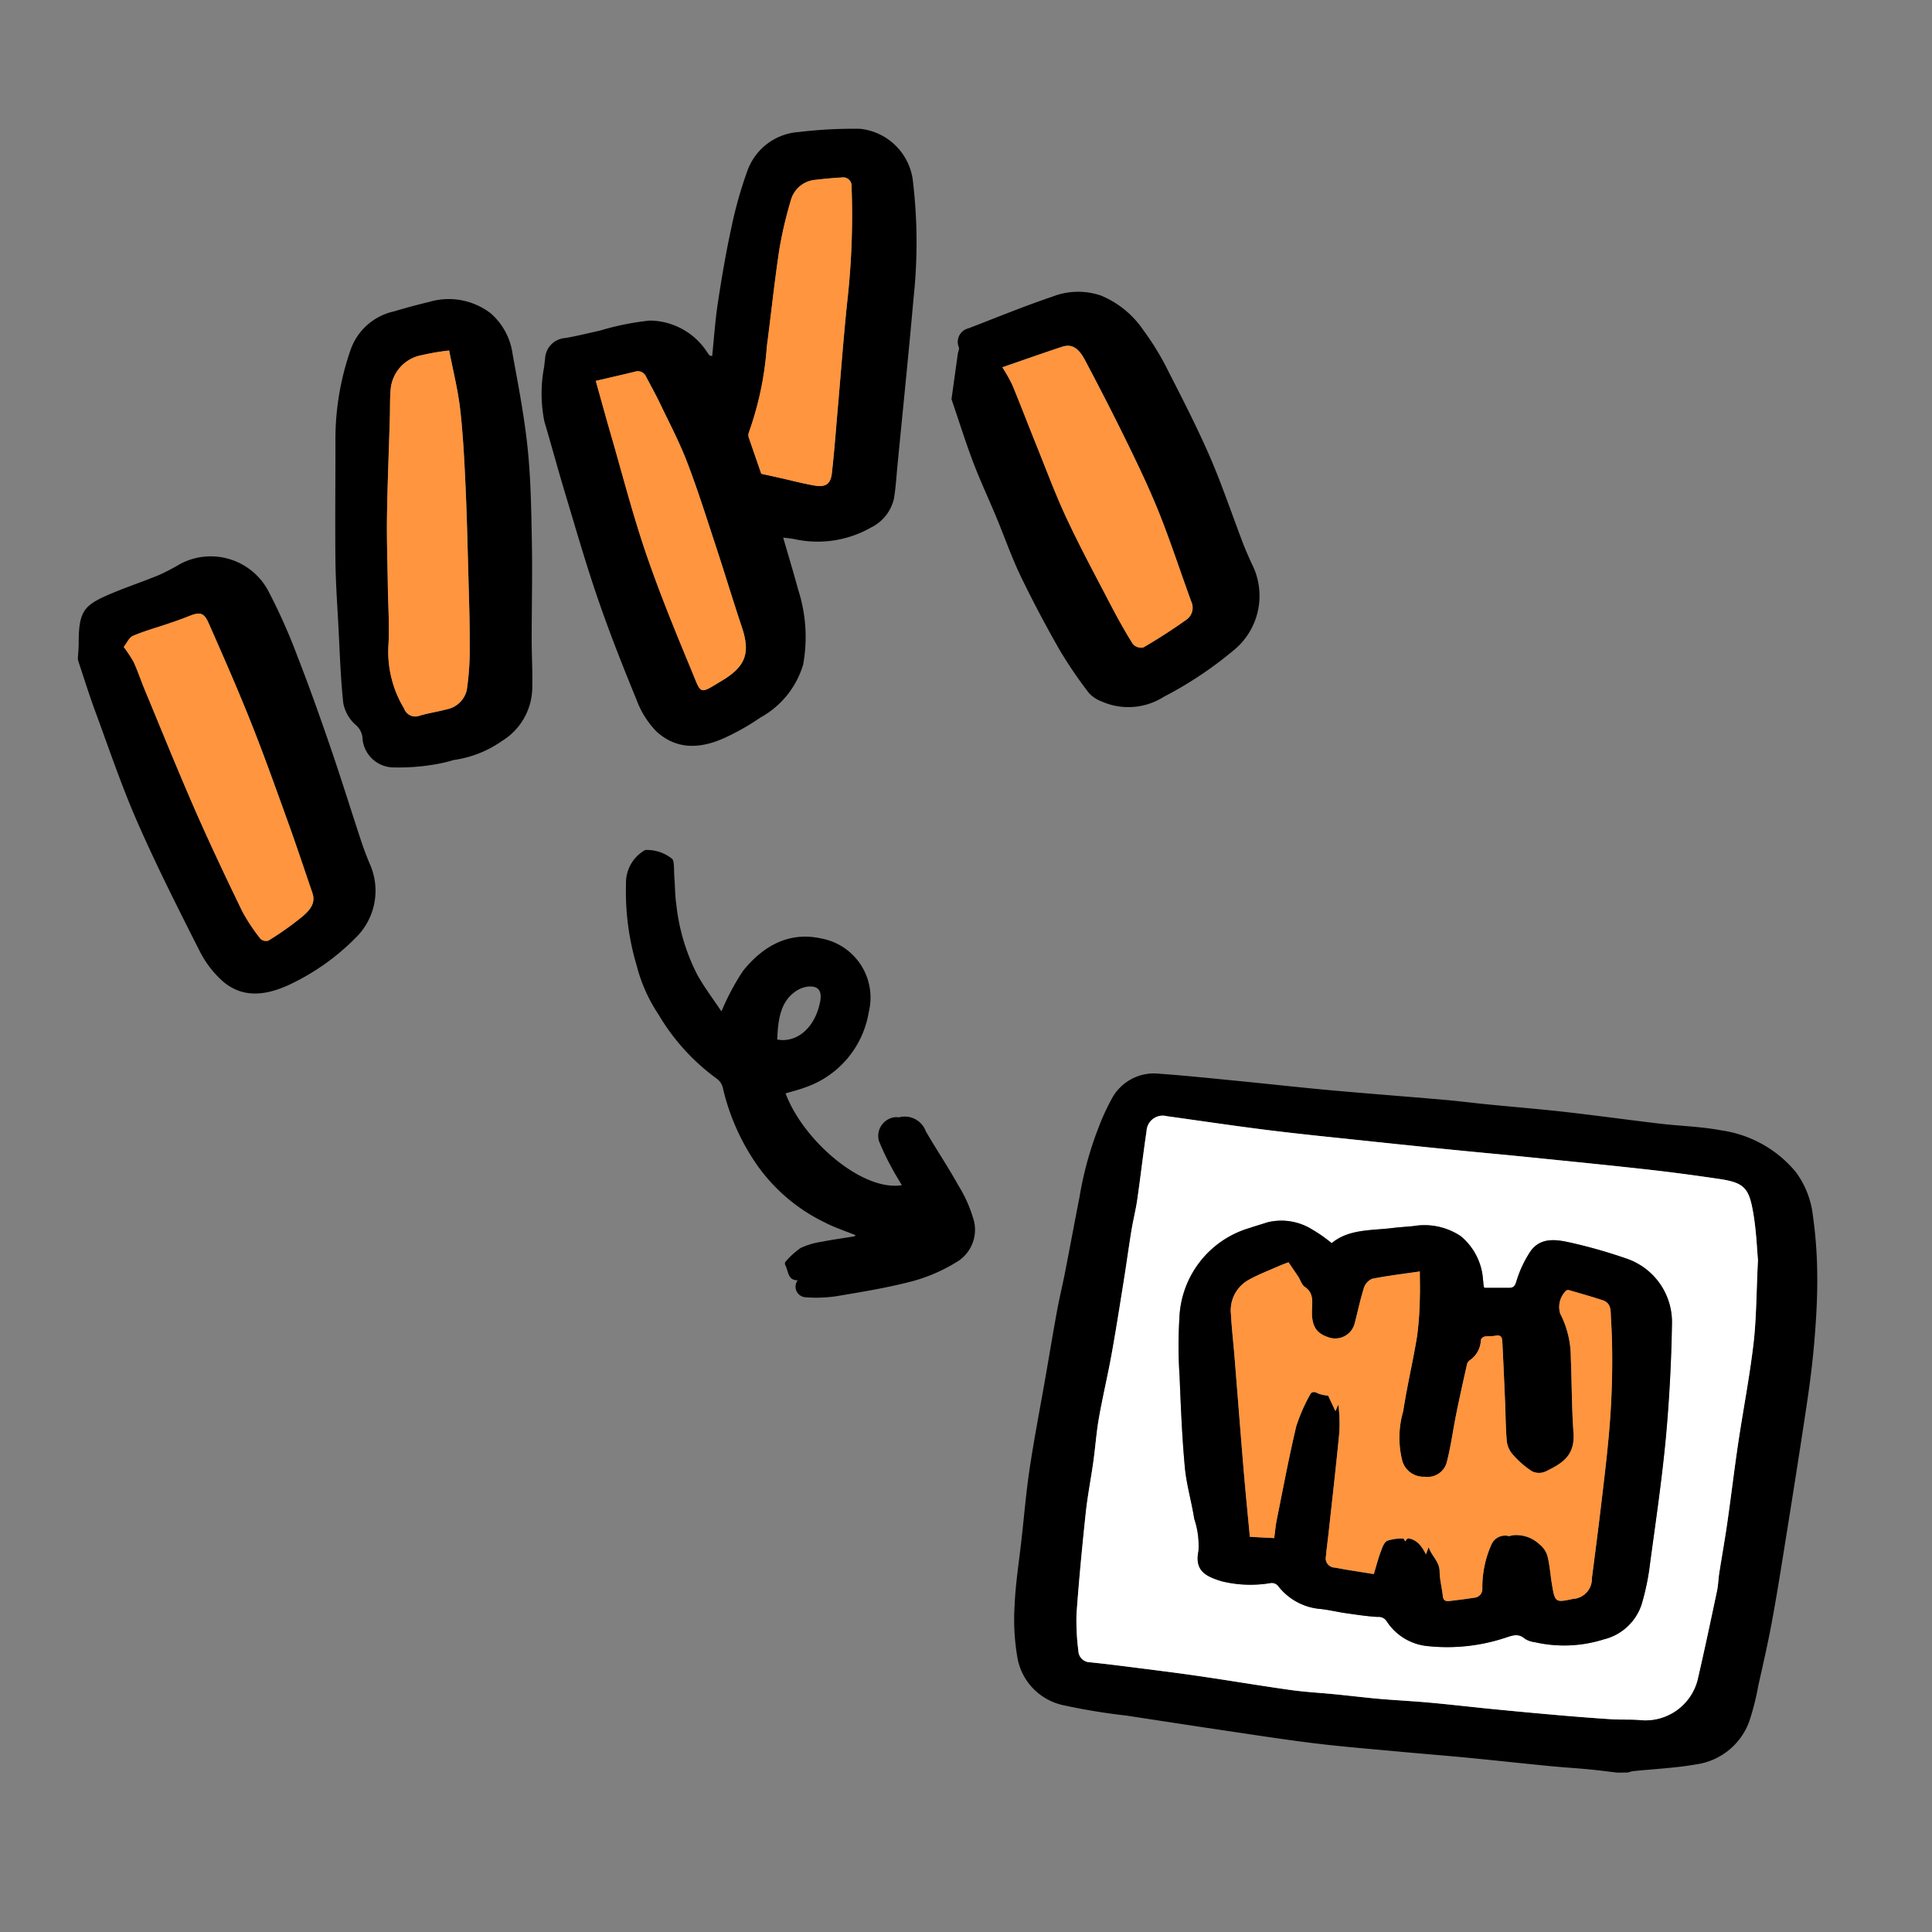
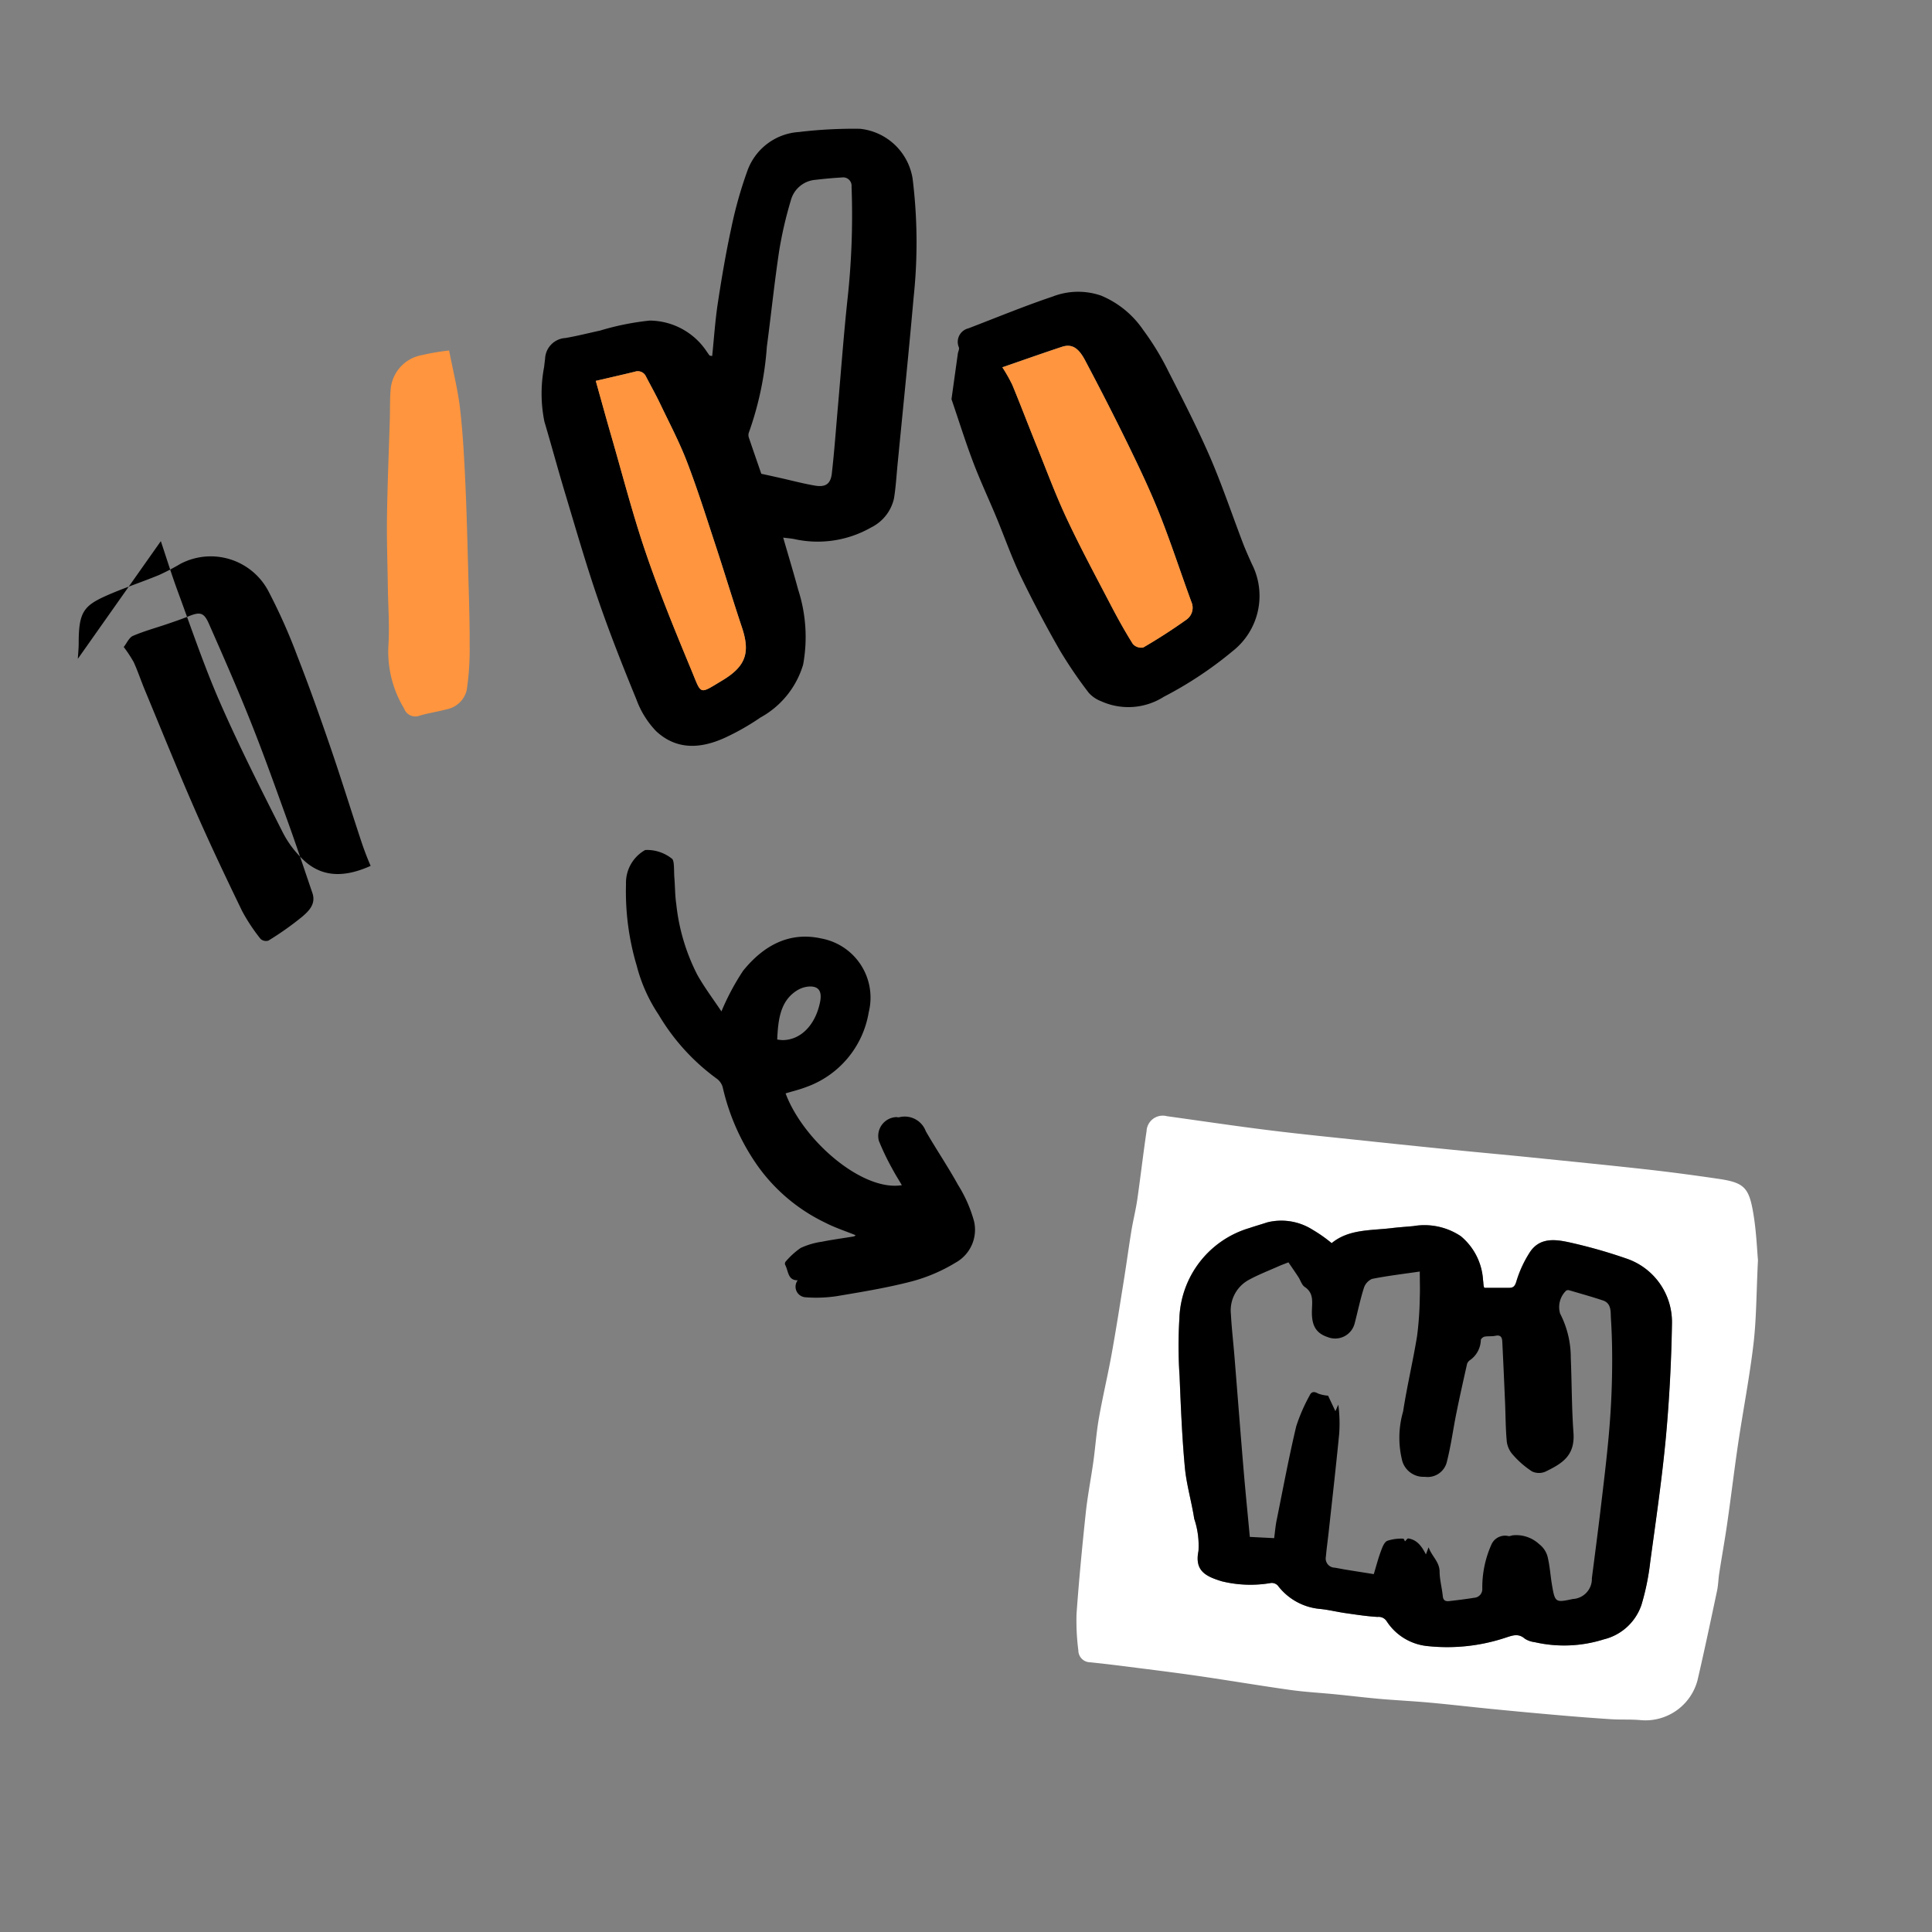
<svg xmlns="http://www.w3.org/2000/svg" data-name="グループ 1624" width="144" height="144" viewBox="0 0 144 144">
  <rect x="0" y="0" width="144" height="144" fill="#808080" stroke="none" />
  <defs>
    <clipPath id="thb9zsle5a">
      <path data-name="長方形 1417" style="fill:none" d="M0 0h132.397v124.811H0z" />
    </clipPath>
  </defs>
  <path data-name="長方形 1344" style="fill:none" d="M0 0h144v144H0z" />
  <g data-name="グループ 2010">
    <g data-name="グループ 2009" style="clip-path:url(#thb9zsle5a)" transform="translate(5.801 9.594)">
-       <path data-name="パス 2638" d="M114.75 122.528c-.7-.082-1.406-.177-2.111-.243-.99-.094-1.984-.154-2.974-.251-2.049-.2-4.095-.426-6.144-.624-1.738-.167-3.479-.3-5.218-.465-2.033-.189-4.07-.353-6.1-.6-2.2-.268-4.393-.61-6.586-.936-2.493-.369-4.984-.753-7.474-1.135a46.078 46.078 0 0 1-4.655-.764 4.413 4.413 0 0 1-3.427-3.391 16.528 16.528 0 0 1-.24-4.03c.068-1.644.33-3.28.512-4.919.2-1.774.346-3.557.613-5.321.343-2.276.782-4.538 1.178-6.806.284-1.626.552-3.256.85-4.879.183-1 .422-1.981.617-2.974.36-1.843.7-3.69 1.063-5.532a26.01 26.01 0 0 1 1.42-5.2 16.832 16.832 0 0 1 1.061-2.286 3.568 3.568 0 0 1 3.481-1.736c1.889.135 3.774.332 5.659.517 1.982.194 3.962.411 5.944.605 1.234.122 2.47.225 3.705.329 2 .169 4 .324 6.005.5.992.088 1.981.217 2.972.315 1.98.2 3.965.357 5.943.581 2.352.266 4.7.593 7.048.871 1.528.181 3.08.215 4.585.5a8.821 8.821 0 0 1 5.565 3.1 6.709 6.709 0 0 1 1.273 3.209 33.485 33.485 0 0 1 .331 4.582c.015 1.619-.082 3.244-.218 4.859s-.342 3.205-.581 4.8c-.535 3.563-1.1 7.122-1.671 10.68-.3 1.87-.6 3.74-.948 5.6-.285 1.521-.633 3.03-.972 4.541a19.346 19.346 0 0 1-.683 2.7 4.945 4.945 0 0 1-3.99 3.193c-1.54.269-3.116.339-4.675.5a2.246 2.246 0 0 0-.369.1zm10.475-38.212c-.069-.736-.118-2.109-.343-3.452-.32-1.909-.662-2.3-2.536-2.584-1.75-.261-3.5-.5-5.263-.694-2.928-.328-5.86-.619-8.791-.915-1.94-.2-3.882-.37-5.822-.565q-3.307-.331-6.611-.682c-2.37-.251-4.742-.485-7.107-.78-2.533-.315-5.059-.693-7.588-1.044a1.207 1.207 0 0 0-1.51 1.118c-.253 1.7-.445 3.4-.691 5.095-.113.778-.31 1.543-.437 2.319-.2 1.242-.37 2.49-.569 3.733-.294 1.831-.578 3.664-.909 5.489-.288 1.589-.666 3.162-.945 4.752-.188 1.069-.262 2.157-.412 3.233-.179 1.279-.432 2.55-.568 3.833-.266 2.5-.508 5.008-.687 7.518a17.239 17.239 0 0 0 .136 2.741.883.883 0 0 0 .862.872c.967.1 1.932.216 2.9.339 1.705.218 3.412.425 5.113.673 2.3.335 4.6.724 6.909 1.049 1.109.156 2.233.214 3.348.324 1.1.109 2.194.245 3.293.341 1.26.109 2.524.169 3.784.284 1.564.142 3.124.326 4.687.48q2.452.24 4.908.455c1.3.113 2.61.216 3.916.3.712.045 1.431 0 2.141.063a4.013 4.013 0 0 0 4.288-2.98c.513-2.2.979-4.42 1.449-6.635.093-.437.1-.891.168-1.333.2-1.252.423-2.5.6-3.753.284-1.977.518-3.96.812-5.935.368-2.475.85-4.936 1.142-7.42.217-1.853.208-3.733.331-6.239" />
-       <path data-name="パス 2639" d="M0 39.511c.023-.395.065-.789.064-1.184 0-2.365.4-2.8 2.239-3.6 1.23-.531 2.508-.951 3.748-1.462a16.636 16.636 0 0 0 1.6-.836 4.859 4.859 0 0 1 6.519 1.973 42.576 42.576 0 0 1 2.2 4.929c.875 2.234 1.677 4.5 2.457 6.769.794 2.311 1.516 4.647 2.283 6.967.21.635.447 1.264.714 1.877a4.9 4.9 0 0 1-1.124 5.368 17.275 17.275 0 0 1-5.04 3.537c-1.664.745-3.389.985-4.884-.328a7.56 7.56 0 0 1-1.7-2.235c-1.606-3.175-3.213-6.354-4.638-9.605-1.185-2.707-2.131-5.519-3.156-8.3-.455-1.232-.842-2.49-1.26-3.736L0 39.511m3.421-.882a9.537 9.537 0 0 1 .75 1.141c.305.673.538 1.379.822 2.062 1.239 2.982 2.446 5.977 3.741 8.935 1.114 2.543 2.305 5.053 3.516 7.552a13.7 13.7 0 0 0 1.372 2.07.611.611 0 0 0 .582.125 22.905 22.905 0 0 0 2.516-1.779c.5-.427 1.044-.956.762-1.775-.6-1.756-1.184-3.52-1.814-5.266-.9-2.491-1.785-4.987-2.765-7.445-.989-2.484-2.066-4.933-3.145-7.379-.362-.821-.66-.87-1.5-.53-.518.21-1.049.39-1.579.572-.859.294-1.74.532-2.571.889-.287.124-.452.532-.687.829" />
+       <path data-name="パス 2639" d="M0 39.511c.023-.395.065-.789.064-1.184 0-2.365.4-2.8 2.239-3.6 1.23-.531 2.508-.951 3.748-1.462a16.636 16.636 0 0 0 1.6-.836 4.859 4.859 0 0 1 6.519 1.973 42.576 42.576 0 0 1 2.2 4.929c.875 2.234 1.677 4.5 2.457 6.769.794 2.311 1.516 4.647 2.283 6.967.21.635.447 1.264.714 1.877c-1.664.745-3.389.985-4.884-.328a7.56 7.56 0 0 1-1.7-2.235c-1.606-3.175-3.213-6.354-4.638-9.605-1.185-2.707-2.131-5.519-3.156-8.3-.455-1.232-.842-2.49-1.26-3.736L0 39.511m3.421-.882a9.537 9.537 0 0 1 .75 1.141c.305.673.538 1.379.822 2.062 1.239 2.982 2.446 5.977 3.741 8.935 1.114 2.543 2.305 5.053 3.516 7.552a13.7 13.7 0 0 0 1.372 2.07.611.611 0 0 0 .582.125 22.905 22.905 0 0 0 2.516-1.779c.5-.427 1.044-.956.762-1.775-.6-1.756-1.184-3.52-1.814-5.266-.9-2.491-1.785-4.987-2.765-7.445-.989-2.484-2.066-4.933-3.145-7.379-.362-.821-.66-.87-1.5-.53-.518.21-1.049.39-1.579.572-.859.294-1.74.532-2.571.889-.287.124-.452.532-.687.829" />
      <path data-name="パス 2640" d="M52.572 30.473c.387 1.339.771 2.6 1.116 3.878a11.428 11.428 0 0 1 .372 5.591 6.661 6.661 0 0 1-3.181 3.943 18.064 18.064 0 0 1-2.611 1.491c-1.941.895-3.7.891-5.167-.475a6.738 6.738 0 0 1-1.466-2.358c-1.016-2.473-2-4.964-2.868-7.491-.9-2.614-1.662-5.275-2.46-7.922-.531-1.761-1.007-3.539-1.531-5.3a10.524 10.524 0 0 1-.018-4.09c.019-.2.045-.4.069-.6a1.611 1.611 0 0 1 1.518-1.54c.866-.148 1.719-.368 2.579-.554a19.884 19.884 0 0 1 3.7-.746 5.148 5.148 0 0 1 4.263 2.327c.067.091.126.189.2.273.023.026.083.019.194.042.135-1.308.22-2.618.415-3.91.284-1.87.6-3.739 1-5.587a30.905 30.905 0 0 1 1.209-4.306A4.375 4.375 0 0 1 53.74.246a33.912 33.912 0 0 1 4.564-.24 4.432 4.432 0 0 1 3.915 3.711 38.672 38.672 0 0 1 .076 8.857c-.368 4.161-.795 8.317-1.2 12.476-.081.84-.128 1.686-.266 2.517a3.184 3.184 0 0 1-1.693 2.148 8.035 8.035 0 0 1-5.773.862c-.236-.039-.475-.062-.792-.1m-1.632-4.759c.47.1.862.188 1.253.276.915.2 1.823.449 2.746.606.8.135 1.173-.126 1.262-.913.186-1.647.305-3.3.45-4.951.232-2.641.426-5.285.705-7.92a57.421 57.421 0 0 0 .314-8.492.631.631 0 0 0-.73-.69q-.974.057-1.944.174a2.068 2.068 0 0 0-1.854 1.542 29.61 29.61 0 0 0-.862 3.72c-.361 2.387-.606 4.791-.924 7.184a24.056 24.056 0 0 1-1.349 6.417.6.6 0 0 0 .02.383c.3.893.612 1.783.916 2.664m-12.335-6.924c.394 1.4.76 2.745 1.147 4.079.848 2.924 1.606 5.88 2.589 8.757 1.011 2.958 2.2 5.858 3.4 8.748.759 1.834.536 1.8 2.3.74 1.745-1.051 2.091-2.055 1.455-3.958-.678-2.028-1.294-4.078-1.963-6.109-.685-2.077-1.341-4.168-2.124-6.208-.569-1.482-1.316-2.9-2-4.332-.328-.687-.7-1.352-1.054-2.027a.671.671 0 0 0-.842-.373c-.985.239-1.974.464-2.905.681" />
      <path data-name="パス 2641" d="M52.753 71.903c1.318 3.527 5.732 7.321 8.664 6.839-.243-.416-.488-.8-.7-1.2a18.322 18.322 0 0 1-1.013-2.109 1.407 1.407 0 0 1 1.332-1.766.548.548 0 0 0 .167.018 1.671 1.671 0 0 1 2 1.039c.777 1.346 1.649 2.635 2.4 3.993a10.152 10.152 0 0 1 1.2 2.733 2.8 2.8 0 0 1-1.381 3.067 12.427 12.427 0 0 1-3.257 1.394c-1.84.479-3.735.79-5.622 1.106a10.249 10.249 0 0 1-2.3.08.789.789 0 0 1-.587-1.266c-.75.016-.689-.7-.933-1.144a.251.251 0 0 1 .014-.224 5.779 5.779 0 0 1 1.14-1.042 5.678 5.678 0 0 1 1.588-.465c.785-.158 1.583-.262 2.374-.394.05-.009.091-.059.135-.09-.772-.314-1.56-.567-2.3-.951a13.173 13.173 0 0 1-4.991-4.2 16.545 16.545 0 0 1-2.617-5.877 1.188 1.188 0 0 0-.44-.637 15.884 15.884 0 0 1-4.331-4.762 11.876 11.876 0 0 1-1.637-3.654 19.307 19.307 0 0 1-.8-6.086 2.8 2.8 0 0 1 1.345-2.495.438.438 0 0 1 .1-.051 2.972 2.972 0 0 1 1.969.643c.209.122.148.923.19 1.415.055.657.044 1.316.142 1.97a14.981 14.981 0 0 0 1.578 5.294c.544.958 1.211 1.843 1.788 2.71a18.178 18.178 0 0 1 1.62-3.036c1.471-1.813 3.375-2.942 5.826-2.4a4.482 4.482 0 0 1 3.534 5.491 7.156 7.156 0 0 1-4.662 5.582c-.5.193-1.021.317-1.533.471m-.628-4.014a3.6 3.6 0 0 0 .378.044c1.374.008 2.469-1.125 2.815-2.827.168-.827-.105-1.227-.88-1.162a1.964 1.964 0 0 0-.867.308c-1.218.78-1.38 2.165-1.445 3.636" />
      <path data-name="パス 2642" d="M65.118 20.156c.149-1.067.31-2.231.474-3.4.022-.152.12-.321.08-.45a1.037 1.037 0 0 1 .705-1.426c2.087-.8 4.158-1.656 6.276-2.369a5.249 5.249 0 0 1 3.614-.072 7.087 7.087 0 0 1 3.142 2.564 19.9 19.9 0 0 1 1.878 3.087c1.082 2.111 2.165 4.229 3.108 6.4.9 2.089 1.628 4.257 2.441 6.388.2.523.431 1.033.66 1.544a5.235 5.235 0 0 1-1.417 6.51 28.476 28.476 0 0 1-5.14 3.41 4.916 4.916 0 0 1-4.665.331 2.4 2.4 0 0 1-.922-.625 32.8 32.8 0 0 1-2.149-3.154 89.334 89.334 0 0 1-2.9-5.484c-.7-1.451-1.23-2.98-1.849-4.468-.568-1.367-1.2-2.71-1.723-4.092-.569-1.5-1.048-3.035-1.616-4.7m3.794-2.371a12.219 12.219 0 0 1 .738 1.3c.619 1.5 1.193 3.009 1.8 4.51.739 1.829 1.424 3.685 2.261 5.469 1.019 2.173 2.159 4.289 3.27 6.418.519 1 1.065 1.979 1.661 2.929a.837.837 0 0 0 .772.256 41.245 41.245 0 0 0 3.208-2.069 1.081 1.081 0 0 0 .378-1.332c-.8-2.169-1.508-4.369-2.36-6.515-.695-1.75-1.506-3.456-2.331-5.15a213.109 213.109 0 0 0-3.241-6.355c-.511-.965-1.018-1.219-1.73-.984-1.484.492-2.959 1.014-4.425 1.52" />
-       <path data-name="パス 2643" d="M28.012 47.053a10.731 10.731 0 0 1-1.319.313 15.818 15.818 0 0 1-3.142.239 2.341 2.341 0 0 1-2.34-2.287 1.479 1.479 0 0 0-.533-.91 2.911 2.911 0 0 1-.893-1.591c-.207-1.944-.266-3.9-.369-5.858-.085-1.6-.2-3.195-.216-4.794-.031-3.061.007-6.123 0-9.185a20.233 20.233 0 0 1 1.153-6.563 4.427 4.427 0 0 1 3.206-2.8 46.79 46.79 0 0 1 2.6-.7 5.132 5.132 0 0 1 4.614.843 4.881 4.881 0 0 1 1.631 3.031c.43 2.345.883 4.694 1.126 7.062.238 2.322.269 4.669.312 7.007.044 2.413-.015 4.829-.014 7.244 0 1.2.073 2.408.043 3.61a4.722 4.722 0 0 1-2.268 3.927 8.21 8.21 0 0 1-3.591 1.412m-.339-30.52a17.631 17.631 0 0 0-2.01.341 2.842 2.842 0 0 0-2.338 2.47c-.074.73-.046 1.471-.068 2.206-.073 2.458-.176 4.915-.213 7.374-.025 1.727.039 3.455.063 5.183.022 1.5.14 3.013.038 4.508a8.186 8.186 0 0 0 1.177 4.608.886.886 0 0 0 1.152.531c.667-.2 1.364-.3 2.037-.479a1.911 1.911 0 0 0 1.483-1.426 20.848 20.848 0 0 0 .217-3.465c.006-1.723-.056-3.446-.1-5.168-.06-2.2-.107-4.408-.211-6.61-.09-1.906-.186-3.816-.4-5.71-.166-1.44-.529-2.857-.819-4.362" />
      <path data-name="パス 2644" d="M186.578 142.626c-.123 2.506-.114 4.385-.332 6.239-.291 2.484-.773 4.945-1.142 7.42-.293 1.975-.528 3.958-.812 5.935-.18 1.254-.407 2.5-.6 3.753-.069.442-.075.9-.168 1.333-.47 2.214-.936 4.43-1.449 6.635a4.013 4.013 0 0 1-4.288 2.98c-.71-.062-1.429-.018-2.141-.063a165.943 165.943 0 0 1-3.916-.3q-2.456-.213-4.908-.455c-1.564-.153-3.123-.337-4.688-.48-1.259-.115-2.523-.175-3.783-.284-1.1-.1-2.195-.232-3.293-.341-1.116-.11-2.239-.168-3.348-.324-2.307-.325-4.6-.714-6.91-1.049-1.7-.247-3.408-.455-5.113-.673-.964-.123-1.93-.241-2.9-.339a.883.883 0 0 1-.863-.872 17.3 17.3 0 0 1-.136-2.741c.18-2.51.421-5.016.687-7.518.136-1.283.39-2.554.568-3.833.15-1.076.223-2.164.412-3.233.28-1.59.657-3.163.945-4.752.331-1.825.616-3.657.909-5.489.2-1.243.367-2.491.57-3.733.127-.776.324-1.541.437-2.319.245-1.7.438-3.4.691-5.095a1.207 1.207 0 0 1 1.51-1.118c2.529.351 5.055.728 7.588 1.044 2.365.294 4.737.528 7.107.78q3.3.351 6.61.682c1.941.194 3.882.368 5.822.565 2.931.3 5.863.588 8.791.915 1.758.2 3.513.434 5.263.694 1.875.279 2.216.674 2.536 2.584.225 1.343.274 2.716.343 3.452m-20.4 2.077a.73.73 0 0 1-.052-.15c-.02-.148-.024-.3-.046-.445a4.6 4.6 0 0 0-1.661-3.26 4.882 4.882 0 0 0-3.53-.748c-.537.052-1.075.084-1.611.149-1.563.189-3.2.068-4.48 1.121a10.722 10.722 0 0 0-1.423-1 4.352 4.352 0 0 0-3.363-.551c-.446.146-.9.275-1.342.426a7.285 7.285 0 0 0-5.222 6.769 33.231 33.231 0 0 0 .016 4.265c.092 2.264.183 4.53.391 6.785.12 1.294.507 2.562.7 3.851a6.255 6.255 0 0 1 .317 2.4c-.3 1.483.537 1.893 1.743 2.261a8.964 8.964 0 0 0 3.671.123.64.64 0 0 1 .492.186 4.439 4.439 0 0 0 3.151 1.75c.635.062 1.259.22 1.892.311.8.114 1.6.239 2.4.286a.71.71 0 0 1 .679.323 4.1 4.1 0 0 0 3.07 1.853 13.791 13.791 0 0 0 5.808-.635c.5-.162.939-.335 1.414.079a1.729 1.729 0 0 0 .737.26 9.8 9.8 0 0 0 5.146-.206 3.95 3.95 0 0 0 2.822-2.6 18.526 18.526 0 0 0 .647-3.191c.423-3.1.877-6.2 1.168-9.314.261-2.8.4-5.621.45-8.436a5 5 0 0 0-3.447-4.862 38.164 38.164 0 0 0-4.139-1.175c-1.117-.25-2.32-.413-3.059.806a8.547 8.547 0 0 0-.94 2.052c-.106.373-.215.512-.549.517-.6.008-1.2 0-1.856 0" transform="translate(-61.35 -58.311)" style="fill:#fff" />
-       <path data-name="パス 2645" d="M6.344 69.5c.235-.3.4-.705.687-.829.831-.358 1.712-.6 2.571-.889.53-.181 1.06-.362 1.579-.572.842-.341 1.14-.291 1.5.53 1.079 2.446 2.156 4.9 3.145 7.379.979 2.459 1.867 4.955 2.765 7.445.63 1.746 1.211 3.51 1.814 5.266.282.819-.267 1.349-.762 1.775a22.905 22.905 0 0 1-2.516 1.779.611.611 0 0 1-.582-.125 13.7 13.7 0 0 1-1.372-2.07c-1.211-2.5-2.4-5.009-3.516-7.552-1.295-2.958-2.5-5.953-3.741-8.935-.284-.683-.517-1.389-.822-2.062a9.537 9.537 0 0 0-.75-1.141" transform="translate(-2.923 -30.871)" style="fill:#ff953e" />
-       <path data-name="パス 2646" d="M93.628 28.82c-.3-.881-.616-1.771-.916-2.664a.6.6 0 0 1-.021-.383 24.082 24.082 0 0 0 1.349-6.417c.318-2.393.563-4.8.924-7.184a29.685 29.685 0 0 1 .866-3.72 2.068 2.068 0 0 1 1.856-1.543 32.476 32.476 0 0 1 1.944-.175.631.631 0 0 1 .73.691 57.341 57.341 0 0 1-.314 8.492c-.279 2.636-.473 5.28-.705 7.92-.145 1.651-.264 3.3-.45 4.951-.089.787-.465 1.049-1.262.914-.923-.157-1.831-.4-2.746-.606-.391-.087-.783-.172-1.253-.275" transform="translate(-42.69 -3.101)" style="fill:#ff953e" />
      <path data-name="パス 2647" d="M71.585 34.24c.931-.217 1.92-.442 2.905-.681a.671.671 0 0 1 .842.373c.353.675.725 1.34 1.054 2.027.687 1.436 1.434 2.85 2 4.332.784 2.04 1.439 4.131 2.124 6.208.669 2.031 1.285 4.08 1.963 6.109.636 1.9.291 2.907-1.455 3.958-1.764 1.062-1.54 1.093-2.3-.74-1.2-2.89-2.39-5.79-3.4-8.748-.984-2.878-1.741-5.833-2.589-8.757-.387-1.335-.753-2.676-1.147-4.079" transform="translate(-32.978 -15.446)" style="fill:#ff953e" />
      <path data-name="パス 2648" d="M127.775 31.607c1.465-.505 2.94-1.028 4.425-1.52.712-.236 1.219.018 1.73.984 1.113 2.1 2.2 4.218 3.241 6.355.826 1.694 1.637 3.4 2.331 5.15.852 2.146 1.565 4.346 2.36 6.515a1.081 1.081 0 0 1-.378 1.332 41.822 41.822 0 0 1-3.208 2.069.837.837 0 0 1-.772-.256c-.6-.95-1.141-1.934-1.661-2.929-1.11-2.129-2.251-4.246-3.27-6.418-.837-1.785-1.521-3.64-2.261-5.469-.607-1.5-1.181-3.014-1.8-4.51a12.217 12.217 0 0 0-.738-1.3" transform="translate(-58.864 -13.823)" style="fill:#ff953e" />
      <path data-name="パス 2649" d="M47.352 30.649c.29 1.5.653 2.922.819 4.362.218 1.894.314 3.8.4 5.71.1 2.2.151 4.406.211 6.61.047 1.723.109 3.446.1 5.168a20.847 20.847 0 0 1-.217 3.465 1.911 1.911 0 0 1-1.483 1.426c-.673.182-1.37.279-2.037.479A.886.886 0 0 1 44 57.338a8.186 8.186 0 0 1-1.177-4.608c.1-1.495-.017-3-.038-4.508-.024-1.727-.088-3.456-.063-5.183.037-2.458.14-4.916.213-7.374.022-.736-.006-1.476.068-2.206a2.842 2.842 0 0 1 2.338-2.47 17.632 17.632 0 0 1 2.01-.341" transform="translate(-19.679 -14.119)" style="fill:#ff953e" />
      <path data-name="パス 2650" d="M104.83 86.394c.658 0 1.257.006 1.856 0 .334 0 .442-.144.549-.517a8.555 8.555 0 0 1 .94-2.052c.739-1.219 1.941-1.056 3.059-.806a38.167 38.167 0 0 1 4.139 1.175 5 5 0 0 1 3.447 4.862 114.252 114.252 0 0 1-.45 8.436c-.291 3.114-.745 6.214-1.168 9.315a18.509 18.509 0 0 1-.647 3.19 3.948 3.948 0 0 1-2.822 2.6 9.807 9.807 0 0 1-5.146.206 1.734 1.734 0 0 1-.737-.26c-.474-.415-.912-.241-1.414-.079a13.789 13.789 0 0 1-5.808.635 4.1 4.1 0 0 1-3.071-1.853.71.71 0 0 0-.679-.323c-.8-.046-1.6-.171-2.4-.285-.633-.091-1.257-.249-1.892-.311a4.438 4.438 0 0 1-3.151-1.75.639.639 0 0 0-.492-.186 8.957 8.957 0 0 1-3.671-.122c-1.206-.368-2.047-.778-1.743-2.261a6.256 6.256 0 0 0-.317-2.4c-.2-1.29-.583-2.557-.7-3.851-.209-2.255-.3-4.521-.391-6.785a33.234 33.234 0 0 1-.016-4.265 7.286 7.286 0 0 1 5.222-6.769c.444-.151.9-.28 1.342-.426a4.35 4.35 0 0 1 3.363.552 10.712 10.712 0 0 1 1.423 1c1.277-1.053 2.917-.932 4.48-1.121.535-.065 1.074-.1 1.611-.149a4.881 4.881 0 0 1 3.53.748 4.6 4.6 0 0 1 1.661 3.26c.022.148.026.3.046.445a.724.724 0 0 0 .052.15M90.243 84.49c-.295.116-.507.19-.711.281-.735.328-1.491.618-2.2 1a2.589 2.589 0 0 0-1.389 2.572c.057 1.064.181 2.124.267 3.186.226 2.789.439 5.578.674 8.366.141 1.687.312 3.372.469 5.063l1.814.093c.066-.484.1-.951.2-1.407.466-2.313.9-4.634 1.445-6.929a12.917 12.917 0 0 1 1-2.3c.143-.31.353-.3.638-.139a2.717 2.717 0 0 0 .737.156l.544 1.155.219-.486a10.911 10.911 0 0 1 .065 2.159c-.237 2.445-.517 4.887-.784 7.33-.067.616-.155 1.231-.21 1.848a.684.684 0 0 0 .654.813c.288.044.572.107.859.153.695.113 1.39.221 2.059.328.19-.627.326-1.161.517-1.673.11-.3.245-.692.484-.808a3.313 3.313 0 0 1 1.2-.162c.045 0 .1.159.125.2.087-.081.177-.226.243-.216.656.1 1 .577 1.316 1.189l.2-.53c.241.678.814 1.079.82 1.811.005.611.178 1.218.238 1.831.035.348.232.4.5.367.613-.073 1.228-.145 1.837-.246a.644.644 0 0 0 .608-.68 7.783 7.783 0 0 1 .666-3.255 1.106 1.106 0 0 1 1.306-.658.967.967 0 0 0 .258-.057 2.507 2.507 0 0 1 2.008.652 1.748 1.748 0 0 1 .619.9c.175.691.215 1.415.334 2.121.225 1.332.258 1.349 1.557 1.068a1.5 1.5 0 0 0 1.419-1.551c.223-1.732.451-3.464.657-5.2.218-1.835.443-3.671.608-5.512.128-1.438.208-2.883.236-4.327s.012-2.886-.082-4.323c-.03-.464.06-1.123-.595-1.34-.836-.277-1.685-.514-2.53-.762a.3.3 0 0 0-.21.031 1.7 1.7 0 0 0-.45 1.713 7.137 7.137 0 0 1 .794 3.3c.078 1.86.066 3.726.2 5.581.127 1.729-.867 2.3-2.083 2.894a1.216 1.216 0 0 1-1-.01 6.769 6.769 0 0 1-1.392-1.2 1.829 1.829 0 0 1-.488-.972c-.1-.988-.093-1.985-.136-2.979-.065-1.515-.131-3.03-.208-4.544-.015-.291-.117-.5-.5-.419-.265.059-.552.016-.82.066-.109.02-.282.171-.278.254a1.892 1.892 0 0 1-.835 1.516.576.576 0 0 0-.189.257c-.276 1.226-.552 2.452-.8 3.683-.242 1.195-.4 2.409-.7 3.59a1.474 1.474 0 0 1-1.655 1.146 1.644 1.644 0 0 1-1.674-1.171 7.032 7.032 0 0 1 .061-3.7c.29-1.885.736-3.745 1.042-5.628a24.862 24.862 0 0 0 .2-2.855c.026-.589 0-1.179 0-1.945-1.228.18-2.4.316-3.561.549a1.109 1.109 0 0 0-.611.694c-.271.856-.451 1.74-.678 2.61a1.5 1.5 0 0 1-2.021 1.03c-.979-.324-1.206-1.012-1.166-2.055.024-.641.113-1.244-.539-1.681-.225-.151-.315-.5-.478-.746-.236-.36-.482-.714-.735-1.086" />
-       <path data-name="パス 2651" d="M165.732 156.191c.252.372.5.726.735 1.086.163.25.253.6.478.746.653.438.564 1.04.539 1.681-.04 1.043.187 1.731 1.166 2.055a1.5 1.5 0 0 0 2.021-1.03c.227-.871.407-1.755.678-2.611a1.109 1.109 0 0 1 .611-.694c1.156-.232 2.332-.369 3.561-.549 0 .766.022 1.356 0 1.945a24.859 24.859 0 0 1-.2 2.855c-.306 1.883-.752 3.743-1.042 5.628a7.032 7.032 0 0 0-.061 3.7 1.644 1.644 0 0 0 1.674 1.171 1.474 1.474 0 0 0 1.655-1.146c.3-1.181.454-2.4.7-3.59.25-1.231.526-2.457.8-3.683a.576.576 0 0 1 .189-.257 1.892 1.892 0 0 0 .835-1.516c0-.083.169-.234.278-.254.268-.05.555-.007.82-.066.384-.086.486.127.5.419.077 1.514.143 3.029.208 4.544.043.994.039 1.991.136 2.979a1.829 1.829 0 0 0 .488.972 6.769 6.769 0 0 0 1.392 1.2 1.216 1.216 0 0 0 1 .01c1.216-.59 2.21-1.165 2.083-2.894-.136-1.855-.124-3.721-.2-5.581a7.138 7.138 0 0 0-.794-3.3 1.7 1.7 0 0 1 .45-1.713.3.3 0 0 1 .21-.031c.845.248 1.694.485 2.53.762.654.217.565.876.595 1.34.093 1.437.11 2.882.082 4.323s-.108 2.888-.237 4.327c-.165 1.841-.39 3.676-.608 5.512-.206 1.734-.434 3.466-.657 5.2a1.5 1.5 0 0 1-1.419 1.551c-1.3.28-1.332.263-1.557-1.069-.119-.706-.159-1.43-.334-2.121a1.747 1.747 0 0 0-.619-.9 2.507 2.507 0 0 0-2.008-.652.967.967 0 0 1-.258.057 1.106 1.106 0 0 0-1.306.658 7.782 7.782 0 0 0-.666 3.255.644.644 0 0 1-.608.68c-.609.1-1.224.173-1.837.246-.268.032-.466-.019-.5-.367-.061-.613-.233-1.221-.238-1.831-.006-.731-.578-1.133-.82-1.811l-.2.53c-.311-.612-.66-1.089-1.316-1.189-.066-.01-.156.135-.243.216-.023-.039-.079-.2-.125-.2a3.313 3.313 0 0 0-1.2.162c-.238.117-.373.512-.484.808-.191.513-.327 1.047-.517 1.673-.67-.106-1.365-.215-2.059-.328-.287-.047-.571-.11-.859-.153a.684.684 0 0 1-.654-.813c.055-.618.142-1.232.21-1.848.266-2.443.547-4.884.784-7.33a10.91 10.91 0 0 0-.065-2.159l-.219.486-.544-1.155a2.717 2.717 0 0 1-.737-.156c-.285-.157-.5-.171-.638.139a12.915 12.915 0 0 0-1 2.3c-.544 2.295-.979 4.616-1.445 6.929-.092.456-.13.923-.2 1.407l-1.814-.093c-.158-1.691-.328-3.376-.469-5.063-.234-2.788-.447-5.577-.674-8.366-.086-1.062-.211-2.122-.267-3.186a2.589 2.589 0 0 1 1.389-2.572c.7-.385 1.461-.675 2.2-1 .2-.091.416-.165.711-.281" transform="translate(-75.495 -71.705)" style="fill:#ff953e" />
    </g>
  </g>
</svg>